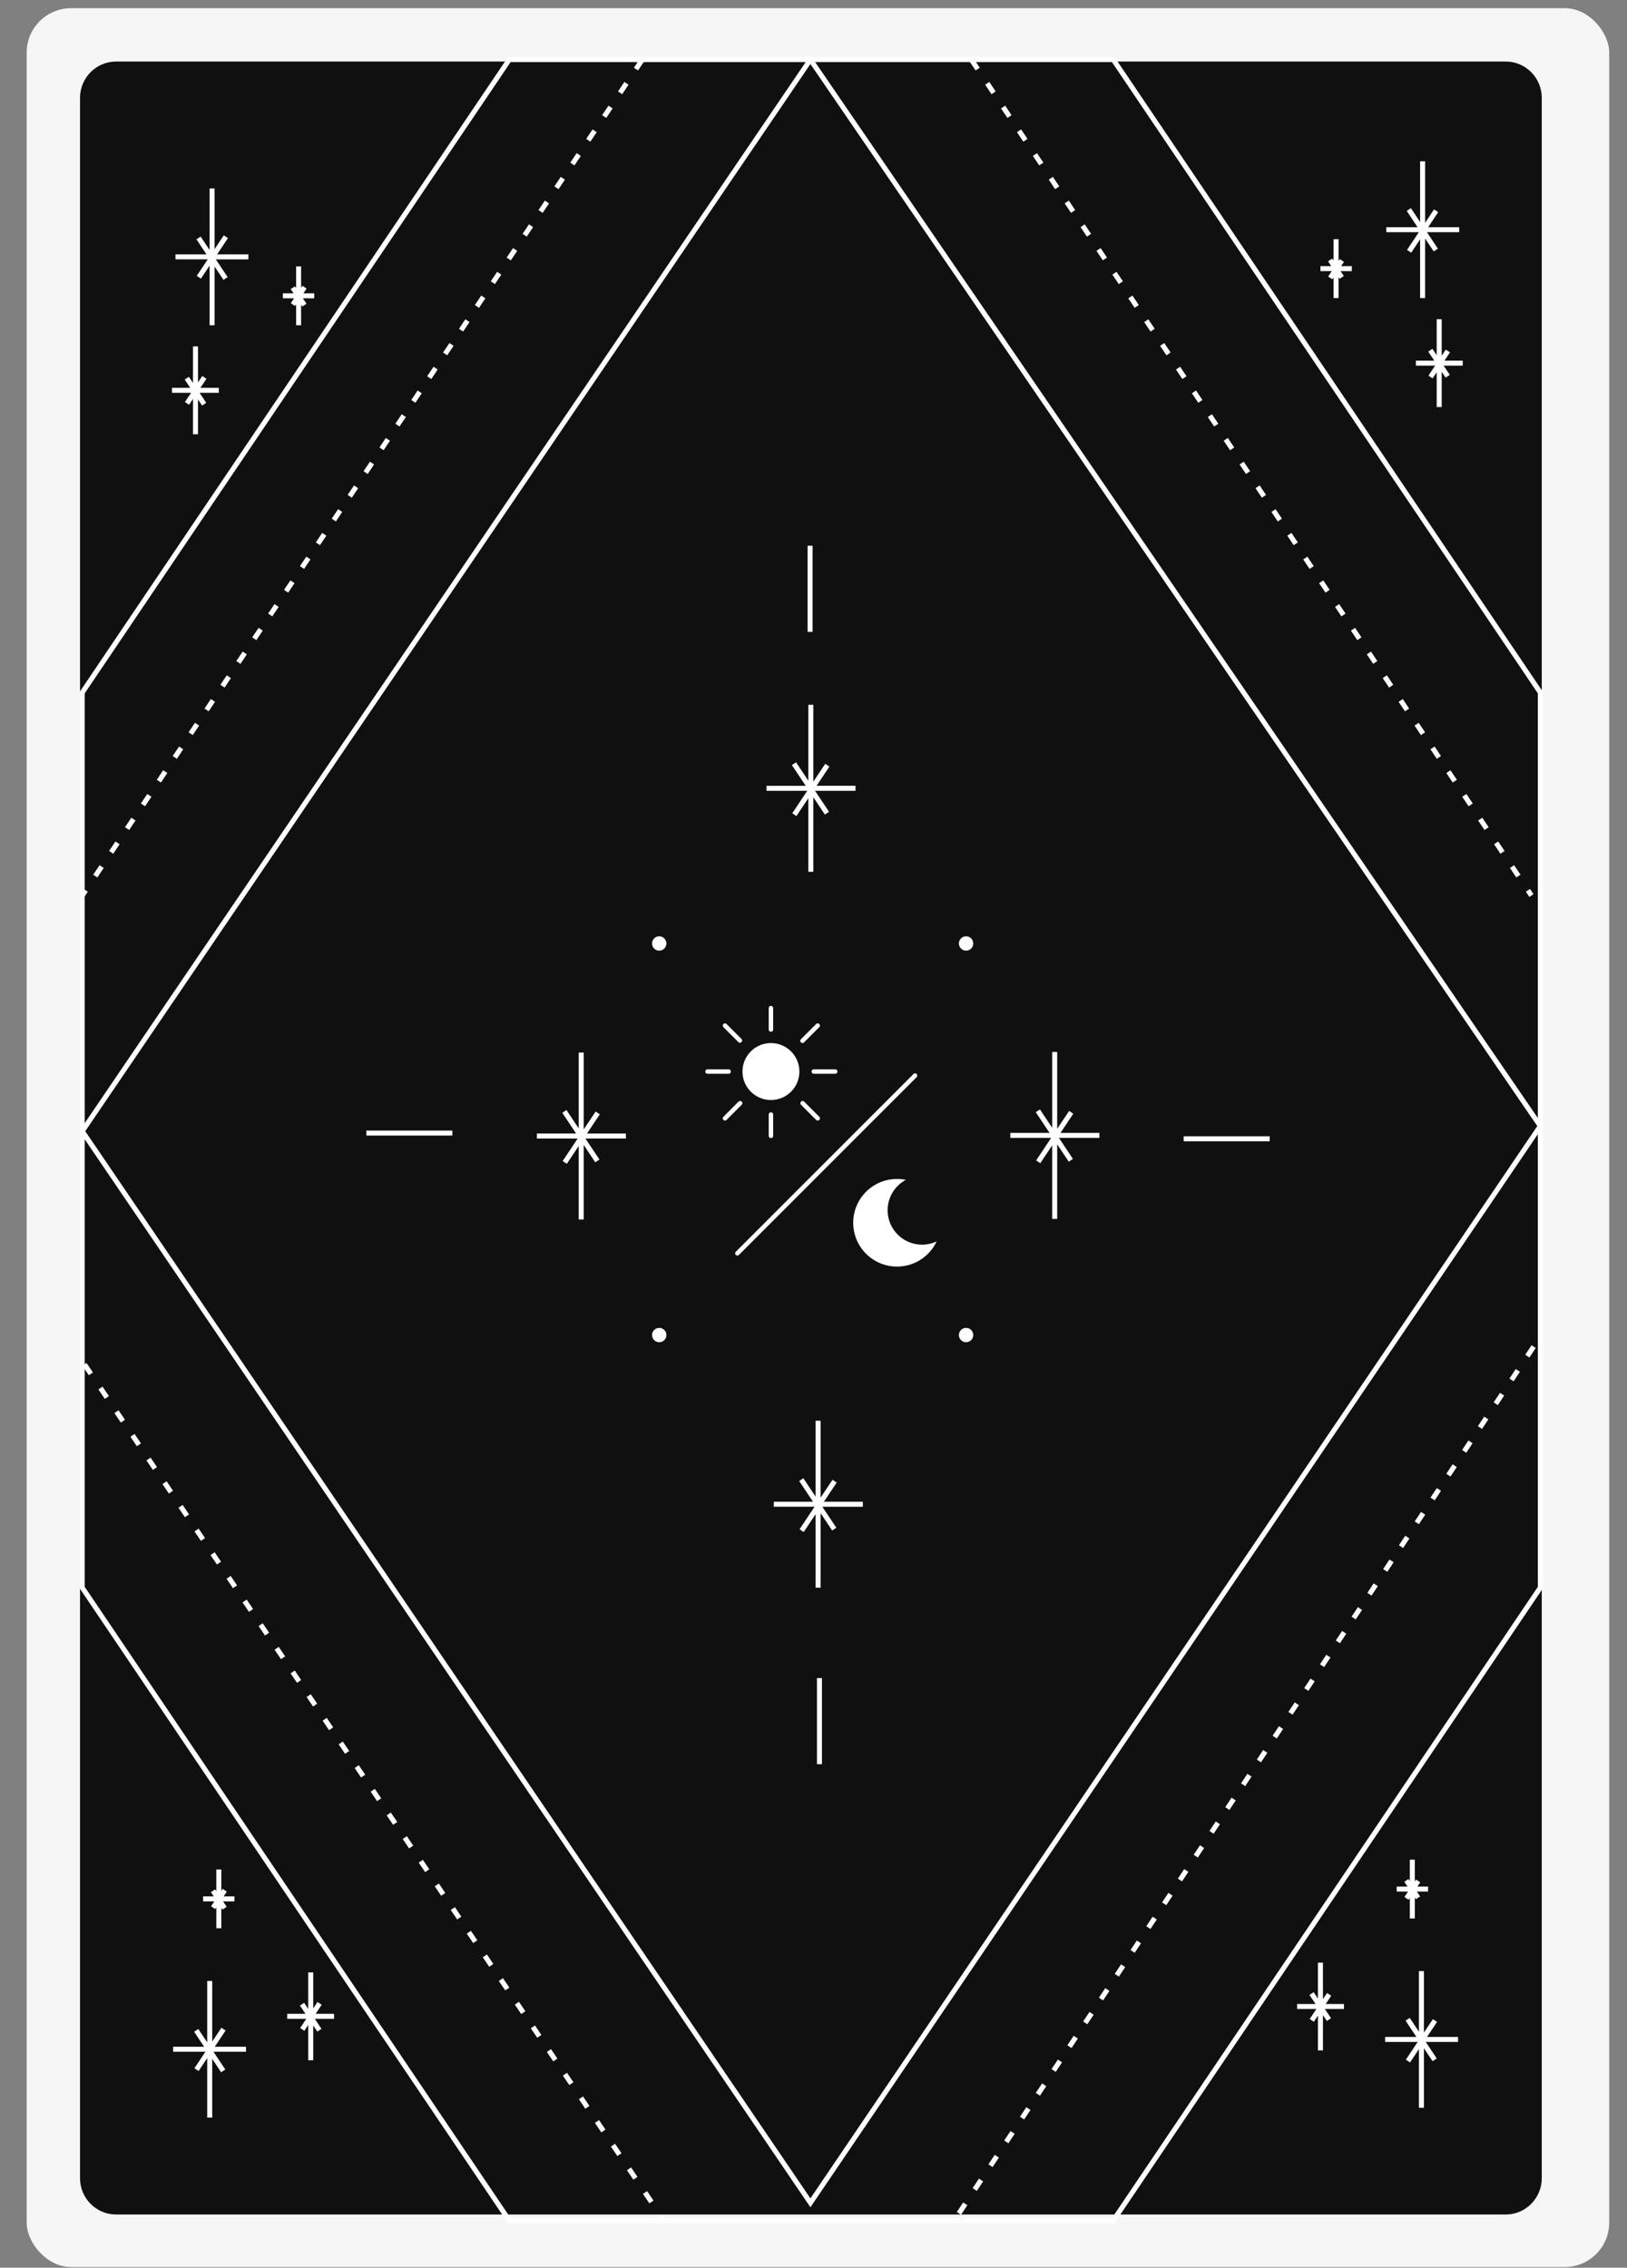
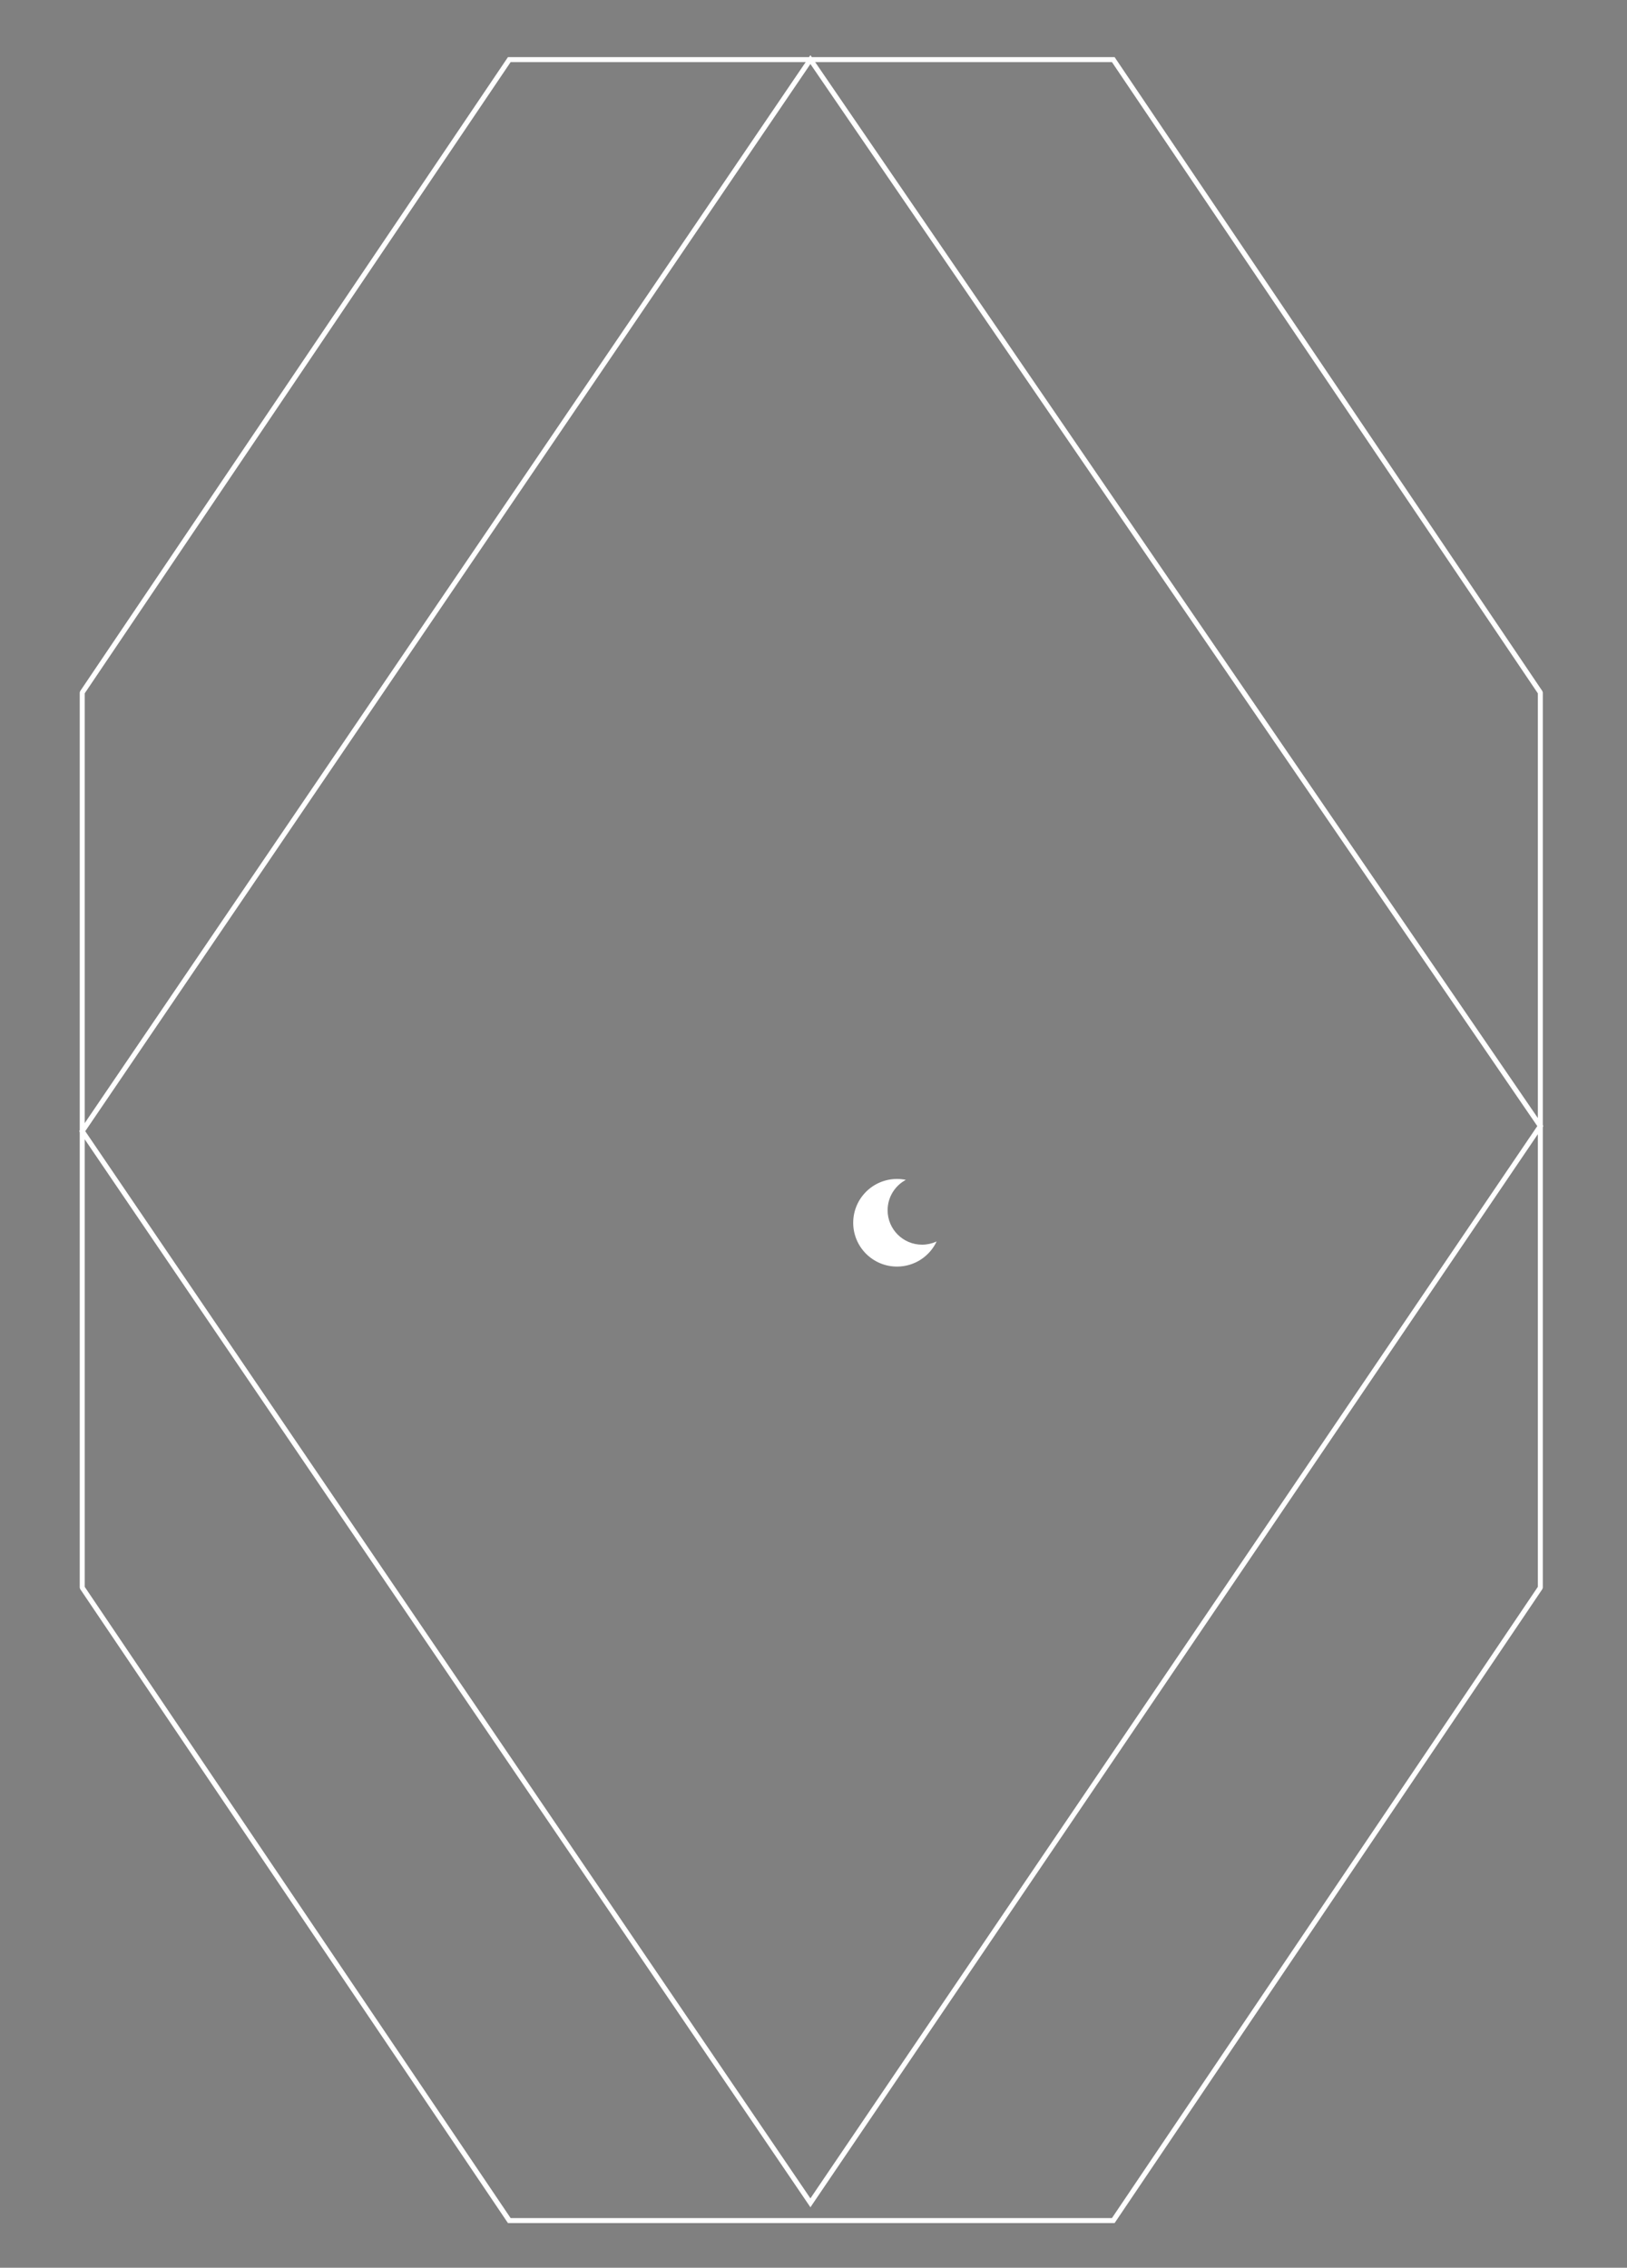
<svg xmlns="http://www.w3.org/2000/svg" width="183" height="255" viewBox="0 0 183 255">
  <rect x="0" y="0" width="183" height="255" fill="#808080" stroke="none" />
  <g fill="none" fill-rule="evenodd">
    <g>
      <g>
        <g transform="translate(-782 -1187) translate(782 1187.92) translate(3)">
-           <rect width="178" height="254" fill="#F6F6F6" rx="5" />
-           <path fill="#101010" d="M166.371 248.092H10.043c-2.224 0-4.043-1.836-4.043-4.08V10.08C6 7.836 7.82 6 10.043 6h156.328c2.224 0 4.043 1.836 4.043 4.08v233.932c0 2.244-1.82 4.08-4.043 4.08z" />
          <path fill="#FFF" fill-rule="nonzero" d="M170.59 125.703L88.152 5.281l-82.242 121 82.243 121 82.437-121.578zM88.153 6.28l81.757 119.425L88.152 246.28l-81.563-120L88.153 6.279z" />
          <path fill="#FFF" fill-rule="nonzero" d="M122.365 5.5h-68.23L6.018 76.794l-.049.159v100.653l.049.158 48.117 71.296h68.23l48.118-71.296.048-.158V76.954l-.048-.159L122.365 5.5zm-.298.563l47.902 70.978v100.478l-47.903 70.978H54.434L6.531 177.519V77.041L54.433 6.063h67.634z" />
-           <path fill="#FFF" fill-rule="nonzero" d="M89.451 187.777v9.679h-.562v-9.679h.562zm-.15-28.938l-.001 8.646 1.341-2.01.468.311-1.44 2.158h4.377v.563h-4.552l1.574 2.361-.467.312-1.301-1.95v8.382h-.562v-8.27L87.4 171.35l-.468-.312 1.687-2.532h-4.587v-.561h4.412l-1.553-2.33.468-.311 1.379 2.068v-8.533h.562zm16.362-10.443c.445 0 .806.361.806.807 0 .445-.36.806-.806.806-.446 0-.807-.36-.807-.806 0-.446.361-.807.807-.807zm-34.515 0c.445 0 .806.361.806.807 0 .445-.36.806-.806.806-.446 0-.807-.36-.807-.806 0-.446.361-.807.807-.807zm-8.494-30.96v8.646l1.341-2.011.468.312-1.44 2.157 4.377.001v.562h-4.552l1.574 2.361-.468.312-1.3-1.95v8.383h-.562v-8.27l-1.338 2.007-.468-.311 1.688-2.533-4.588.001v-.562h4.412l-1.552-2.329.467-.312 1.379 2.068v-8.533h.562zm53.256-.07v8.646l1.341-2.011.468.312-1.44 2.157 4.377.001v.562h-4.552l1.574 2.361-.468.312-1.3-1.95v8.383h-.563v-8.269l-1.337 2.006-.468-.311 1.687-2.532h-4.587v-.562h4.41l-1.551-2.329.468-.312 1.378 2.067v-8.531h.563zm23.904 9.487v.563h-9.678v-.563h9.678zm-91.932-.645v.563h-9.678v-.563h9.678zm57.78-21.843c.446 0 .807.361.807.807 0 .445-.36.806-.806.806-.446 0-.807-.36-.807-.806 0-.446.361-.807.807-.807zm-34.514 0c.445 0 .806.361.806.807 0 .445-.36.806-.806.806-.446 0-.807-.36-.807-.806 0-.446.361-.807.807-.807zm17.331-26.03v8.646l1.342-2.011.467.312-1.44 2.157h4.377v.563h-4.552l1.574 2.361-.467.312-1.301-1.953v8.386h-.562v-8.27l-1.338 2.007-.468-.312 1.688-2.532-4.587.001v-.562h4.412L86.07 85.11l.468-.312 1.378 2.068v-8.533h.562zm-.083-17.887v9.678h-.562v-9.678h.562zM69.017 5.624L68.3 6.69l.467.313.716-1.067-.467-.313zm-1.789 2.669l-.716 1.067.468.313.715-1.067-.467-.313zm-1.789 2.669l-.715 1.067.467.313.715-1.067-.467-.313zM63.65 13.63l-.715 1.067.467.313.715-1.067-.467-.313zM61.862 16.3l-.716 1.067.467.313.716-1.067-.467-.313zm-1.79 2.669l-.715 1.067.467.313.716-1.067-.467-.313zm-1.788 2.669l-.716 1.067.468.313.715-1.067-.467-.313zm-1.789 2.669l-.715 1.067.467.313.715-1.067-.467-.313zm-1.789 2.669l-.715 1.067.467.313.715-1.067-.467-.313zm-1.788 2.669l-.716 1.067.467.313.716-1.067-.467-.313zm-1.79 2.669l-.715 1.067.467.313.716-1.067-.467-.313zm-1.788 2.669l-.716 1.067.468.313.715-1.067-.467-.313zm-1.789 2.669l-.715 1.067.467.313.715-1.067-.467-.313zm-1.789 2.669l-.715 1.067.467.313.715-1.067-.467-.313zm-1.788 2.669l-.716 1.067.467.313.716-1.067-.467-.313zm-1.79 2.669l-.715 1.067.467.313.716-1.067-.467-.313zm-1.788 2.669l-.716 1.067.468.313.715-1.067-.467-.313zm-1.789 2.669l-.715 1.067.467.313.715-1.067-.467-.313zm-1.789 2.669l-.715 1.067.467.313.715-1.067-.467-.313zm-1.788 2.669l-.716 1.067.467.313.716-1.067-.467-.313zm-1.79 2.669l-.715 1.067.467.313.716-1.067-.467-.313zm-1.788 2.669l-.716 1.067.468.313.715-1.067-.467-.313zm-1.789 2.669l-.715 1.067.467.313.715-1.067-.467-.313zm-1.789 2.669l-.715 1.067.467.313.715-1.067-.467-.313zm-1.788 2.669l-.716 1.067.467.313.716-1.067-.467-.313zm-1.79 2.669l-.715 1.067.467.313.716-1.067-.467-.313zm-1.788 2.669l-.716 1.067.468.313.715-1.067-.467-.313zm-1.789 2.669l-.715 1.067.467.313.715-1.067-.467-.313zm-1.789 2.669l-.715 1.067.467.313.715-1.067-.467-.313zm-1.788 2.669l-.716 1.067.467.313.716-1.067-.467-.313zm-1.79 2.669l-.715 1.067.467.313.716-1.067-.467-.313zm-1.788 2.669l-.716 1.067.468.313.715-1.067-.467-.313zm-1.789 2.669l-.715 1.067.467.313.715-1.067-.467-.313zM9.986 93.7l-.715 1.067.467.313.715-1.067-.467-.313zM8.198 96.37l-.716 1.067.467.313.716-1.067-.467-.313zm-1.79 2.669l-.391.585.467.313.392-.585-.467-.313zM106.017 5.937l.715 1.067.467-.313-.715-1.067-.467.313zm1.789 2.669l.715 1.067.467-.313-.715-1.067-.467.313zm1.788 2.669l.716 1.067.467-.313-.716-1.067-.467.313zm1.79 2.669l.715 1.067.467-.313-.716-1.067-.467.313zm1.788 2.669l.715 1.067.468-.313-.716-1.067-.467.313zm1.789 2.669l.715 1.067.467-.313-.715-1.067-.467.313zm1.789 2.669l.715 1.067.467-.313-.715-1.067-.467.313zm1.788 2.669l.716 1.067.467-.313-.716-1.067-.467.313zm1.79 2.669l.715 1.067.467-.313-.716-1.067-.467.313zm1.788 2.669l.715 1.067.468-.313-.716-1.067-.467.313zm1.789 2.669l.715 1.067.467-.313-.715-1.067-.467.313zm1.789 2.669l.715 1.067.467-.313-.715-1.067-.467.313zm1.788 2.669l.716 1.067.467-.313-.716-1.067-.467.313zm1.79 2.669l.715 1.067.467-.313-.716-1.067-.467.313zm1.788 2.669l.715 1.067.468-.313-.716-1.067-.467.313zm1.789 2.669l.715 1.067.467-.313-.715-1.067-.467.313zm1.789 2.669l.715 1.067.467-.313-.715-1.067-.467.313zm1.788 2.669l.716 1.067.467-.313-.716-1.067-.467.313zm1.79 2.669l.715 1.067.467-.313-.716-1.067-.467.313zm1.788 2.669l.715 1.067.468-.313-.716-1.067-.467.313zm1.789 2.669l.715 1.067.467-.313-.715-1.067-.467.313zm1.789 2.669l.715 1.067.467-.313-.715-1.067-.467.313zm1.788 2.669l.716 1.067.467-.313-.716-1.067-.467.313zm1.79 2.669l.715 1.067.467-.313-.716-1.067-.467.313zm1.788 2.669l.715 1.067.468-.313-.716-1.067-.467.313zm1.789 2.669l.715 1.067.467-.313-.715-1.067-.467.313zm1.789 2.669l.715 1.067.467-.313-.715-1.067-.467.313zM154.314 78l.716 1.067.467-.313-.716-1.067-.467.313zm1.79 2.669l.715 1.067.467-.313-.716-1.067-.467.313zm1.788 2.669l.715 1.067.468-.313-.716-1.067-.467.313zm1.789 2.669l.715 1.067.467-.313-.715-1.067-.467.313zm1.789 2.669l.715 1.067.467-.313-.715-1.067-.467.313zm1.788 2.669l.716 1.067.467-.313-.716-1.067-.467.313zm1.79 2.669l.715 1.067.467-.313-.716-1.067-.467.313zm1.788 2.669l.715 1.067.468-.313-.716-1.067-.467.313zm1.789 2.669l.392.585.467-.313-.392-.585-.467.313zM169.266 150.345l-.71 1.07.468.311.71-1.07-.468-.311zm-1.776 2.677l-.71 1.071.468.311.71-1.071-.468-.31zm-1.776 2.678l-.71 1.07.468.312.71-1.071-.468-.311zm-1.776 2.677l-.71 1.071.468.311.71-1.07-.468-.312zm-1.776 2.678l-.71 1.07.468.312.71-1.071-.468-.311zm-1.776 2.677l-.71 1.072.468.31.71-1.07-.468-.312zm-1.776 2.678l-.71 1.071.468.31.71-1.07-.468-.311zm-1.776 2.678l-.71 1.07.468.311.71-1.07-.468-.311zm-1.776 2.677l-.71 1.071.468.311.71-1.071-.468-.31zm-1.776 2.678l-.71 1.07.468.312.71-1.071-.468-.311zm-1.776 2.677l-.71 1.071.468.311.71-1.07-.468-.312zm-1.776 2.678l-.71 1.07.469.312.71-1.071-.469-.311zm-1.776 2.677l-.71 1.072.469.31.71-1.07-.469-.312zm-1.776 2.678l-.71 1.071.469.31.71-1.07-.469-.31zm-1.775 2.678l-.71 1.07.468.311.71-1.07-.468-.311zm-1.776 2.677l-.71 1.071.468.311.71-1.071-.468-.31zm-1.776 2.678l-.71 1.07.468.312.71-1.071-.468-.311zm-1.776 2.677l-.71 1.071.468.311.71-1.07-.468-.312zm-1.776 2.678l-.71 1.071.468.31.71-1.07-.468-.311zm-1.776 2.678l-.71 1.07.468.311.71-1.07-.468-.311zm-1.776 2.677l-.71 1.071.468.31.71-1.07-.468-.31zm-1.776 2.678l-.71 1.07.468.311.71-1.07-.468-.311zm-1.776 2.677l-.71 1.071.468.311.71-1.071-.468-.31zm-1.776 2.678l-.71 1.07.468.312.71-1.071-.468-.311zm-1.776 2.677l-.71 1.071.468.311.71-1.07-.468-.312zm-1.776 2.678l-.71 1.071.468.31.71-1.07-.468-.311zm-1.776 2.678l-.71 1.07.468.311.71-1.07-.468-.311zm-1.776 2.677l-.71 1.071.468.31.71-1.07-.468-.31zm-1.776 2.678l-.71 1.07.469.311.71-1.07-.469-.311zm-1.776 2.677l-.71 1.071.469.311.71-1.071-.469-.31zm-1.776 2.678l-.71 1.07.469.312.71-1.071-.469-.311zm-1.775 2.677l-.71 1.071.468.311.71-1.07-.468-.312zm-1.776 2.678l-.71 1.071.468.31.71-1.07-.468-.311zm-1.776 2.678l-.71 1.07.468.311.71-1.07-.468-.311zm-1.776 2.677l-.71 1.071.468.31.71-1.07-.468-.31zm-1.776 2.678l-.71 1.07.468.311.71-1.07-.468-.311zm-1.776 2.677l-.71 1.071.468.311.71-1.071-.468-.31zM6.267 152.658l.72 1.064.466-.315-.72-1.065-.466.316zm1.802 2.66l.72 1.064.466-.315-.72-1.064-.466.315zm1.801 2.66l.72 1.065.466-.315-.72-1.065-.466.316zm1.801 2.661l.72 1.064.467-.315-.721-1.064-.466.315zm1.802 2.66l.72 1.065.466-.315-.72-1.065-.466.316zm1.801 2.661l.72 1.064.466-.315-.72-1.064-.466.315zm1.802 2.66l.72 1.065.466-.315-.72-1.065-.466.316zm1.801 2.661l.72 1.064.466-.315-.72-1.064-.466.315zm1.801 2.66l.72 1.065.466-.315-.72-1.064-.466.315zm1.802 2.661l.72 1.064.466-.315-.72-1.064-.466.315zm1.801 2.66l.72 1.065.466-.315-.72-1.064-.466.315zm1.802 2.661l.72 1.065.466-.316-.72-1.064-.466.315zm1.8 2.66l.721 1.065.466-.315-.72-1.064-.466.315zm1.802 2.661l.72 1.065.466-.316-.72-1.064-.466.315zm1.802 2.66l.72 1.065.466-.315-.72-1.064-.466.315zm1.801 2.661l.72 1.065.466-.316-.72-1.064-.466.315zm1.801 2.66l.721 1.065.466-.315-.72-1.064-.467.315zm1.802 2.661l.72 1.065.466-.316-.72-1.064-.466.315zm1.801 2.66l.72 1.065.466-.315-.72-1.064-.466.315zm1.802 2.661l.72 1.065.466-.316-.72-1.064-.466.315zm1.801 2.661l.72 1.064.466-.315-.72-1.064-.466.315zm1.801 2.66l.721 1.065.466-.316-.721-1.064-.466.315zm1.802 2.661l.72 1.064.466-.315-.72-1.064-.466.315zm1.801 2.66l.72 1.065.466-.316-.72-1.064-.466.316zm1.802 2.661l.72 1.064.466-.315-.72-1.064-.466.315zm1.801 2.66l.72 1.065.466-.315-.72-1.065-.466.316zm1.801 2.661l.721 1.064.466-.315-.721-1.064-.466.315zm1.802 2.66l.72 1.065.466-.315-.72-1.065-.466.316zm1.801 2.661l.72 1.064.466-.315-.72-1.064-.466.315zm1.802 2.66l.72 1.065.466-.315-.72-1.065-.466.316zm1.801 2.661l.72 1.064.466-.315-.72-1.064-.466.315zm1.801 2.66l.72 1.065.467-.315-.721-1.065-.466.316zm1.802 2.661l.72 1.064.466-.315-.72-1.064-.466.315zm1.801 2.66l.72 1.065.466-.315-.72-1.065-.466.316zm1.802 2.661l.72 1.064.466-.315-.72-1.064-.466.315zm1.8 2.66l.721 1.065.466-.315-.72-1.065-.466.316zm1.802 2.661l.15.222.466-.316-.15-.221-.466.315zM20.87 221.826v6.82l1.036-1.554.468.312-1.219 1.827h3.518v.563h-3.662l1.33 1.994-.468.312-1.003-1.504v6.604h-.562v-6.698l-.971 1.458-.468-.312 1.235-1.854h-3.631v-.562l3.487-.001-1.125-1.688.468-.312 1.005 1.508v-6.913h.563zm136.29-1.105v6.912l1.006-1.507.468.312-1.127 1.688h3.489v.563l-3.633-.001 1.237 1.855-.468.312-.972-1.458v6.697h-.562v-6.604l-1.002 1.504-.468-.312 1.33-1.994h-3.662v-.562h3.517l-1.218-1.828.468-.311 1.035 1.554v-6.82h.563zm-124.93.15v4.05l.482-.722.468.312-.68 1.018h2.073v.562h-2.165l.75 1.125-.467.312-.46-.691v3.911h-.562v-3.97l-.44.66-.468-.312.69-1.035h-2.146v-.562h2.053l-.619-.928.468-.312.461.692v-4.11h.563zm113.57-1.105v4.109l.462-.692.468.312-.62.928h2.054v.563h-2.146l.69 1.035-.468.312-.44-.661v3.97h-.562v-3.91l-.46.69-.467-.312.748-1.124h-2.163v-.562l2.072-.001-.679-1.017.468-.312.48.72.001-4.048h.562zM21.895 209.297v2.405l.152-.229.468.312-.359.537h1.214v.563l-1.276-.001.407.61-.468.311-.139-.207.001 2.312h-.562v-2.351l-.125.186-.468-.312.366-.55-1.263.002v-.562l1.2-.001-.317-.476.468-.312.138.207v-2.444h.563zm134.241-1.105v2.445l.139-.209.468.312-.319.477h1.202v.562h-1.264l.366.549-.467.312-.126-.187.001 2.352h-.562v-2.313l-.138.208-.468-.312.406-.61-1.275.001v-.562h1.212l-.357-.537.468-.312.151.228v-2.404h.563zM19.27 38.032v4.049l.481-.722.468.312-.68 1.018h2.073v.562h-2.165l.75 1.125-.467.312-.46-.691v3.911h-.562v-3.97l-.44.66-.468-.312.69-1.035h-2.146v-.562h2.053l-.619-.928.468-.312.461.692v-4.11h.563zm139.888-3.057v4.109l.461-.692.468.312-.62.928h2.054v.562h-2.146l.69 1.035-.467.312-.44-.66v3.97h-.562V40.94l-.46.69-.468-.311.251-.38.498-.745h-2.164v-.562h2.072l-.679-1.018.468-.312.481.723v-4.05h.563zM21.134 20.277v6.819l1.036-1.553.468.312-1.219 1.827h3.518v.563h-3.662l1.33 1.994-.468.312-1.003-1.504v6.604h-.562v-6.697L19.6 30.41l-.468-.312 1.236-1.854h-3.631v-.562l3.487-.001-1.125-1.688.468-.311 1.004 1.507.001-6.913h.562zm9.734 8.761v2.405l.152-.229.468.312-.359.537h1.214v.563l-1.276-.001.407.609-.468.312-.139-.208.001 2.313h-.562V33.3l-.125.186-.467-.312.365-.55-1.263.002v-.563h1.2l-.317-.477.468-.312.138.208v-2.444h.563zM157.292 17.22v6.912l1.004-1.507.468.312-1.126 1.688h3.489v.563h-3.633l1.237 1.854-.468.312-.972-1.457v6.697h-.562v-6.605l-1.002 1.505-.468-.312 1.328-1.994h-3.66v-.562l3.516-.001-1.217-1.827.468-.312 1.035 1.554v-6.82h.563zm-9.735 8.76v2.445l.14-.208.467.312-.318.477h1.201v.562h-1.264l.367.549-.468.312-.125-.187v2.352h-.562V30.28l-.137.208-.468-.312.405-.61-1.275.001v-.562h1.213l-.357-.537.467-.312.152.228V25.98h.562z" />
          <g>
            <g>
-               <path fill="#FFF" fill-rule="nonzero" d="M4.511 7.571c0 1.77 1.433 3.202 3.201 3.202 1.77 0 3.202-1.433 3.202-3.202 0-1.768-1.433-3.201-3.202-3.201-1.768 0-3.2 1.433-3.2 3.201" transform="translate(74 112) translate(2)" />
-               <path stroke="#FFF" stroke-linecap="round" stroke-linejoin="round" stroke-width=".5" d="M11.274 11.133L12.973 12.832M2.546 2.404L4.222 4.08M4.248 11.13L2.545 12.832M12.973 2.404L11.261 4.116M7.713 12.403L7.713 14.8M7.713.436L7.713 2.845M2.956 7.571L.578 7.571M14.942 7.571L12.533 7.571M3.937 28.012L23.924 8.025" transform="translate(74 112) translate(2)" />
              <path fill="#FFF" fill-rule="nonzero" d="M26.352 26.674c-.787 1.672-2.488 2.829-4.459 2.829-2.72 0-4.927-2.206-4.927-4.927 0-2.72 2.207-4.926 4.927-4.926.342 0 .675.035.997.1l-.064.035c-1.186.662-1.99 1.93-1.99 3.384 0 2.138 1.735 3.87 3.872 3.87.559 0 1.09-.118 1.57-.33" transform="translate(74 112) translate(2)" />
            </g>
          </g>
        </g>
      </g>
    </g>
  </g>
</svg>